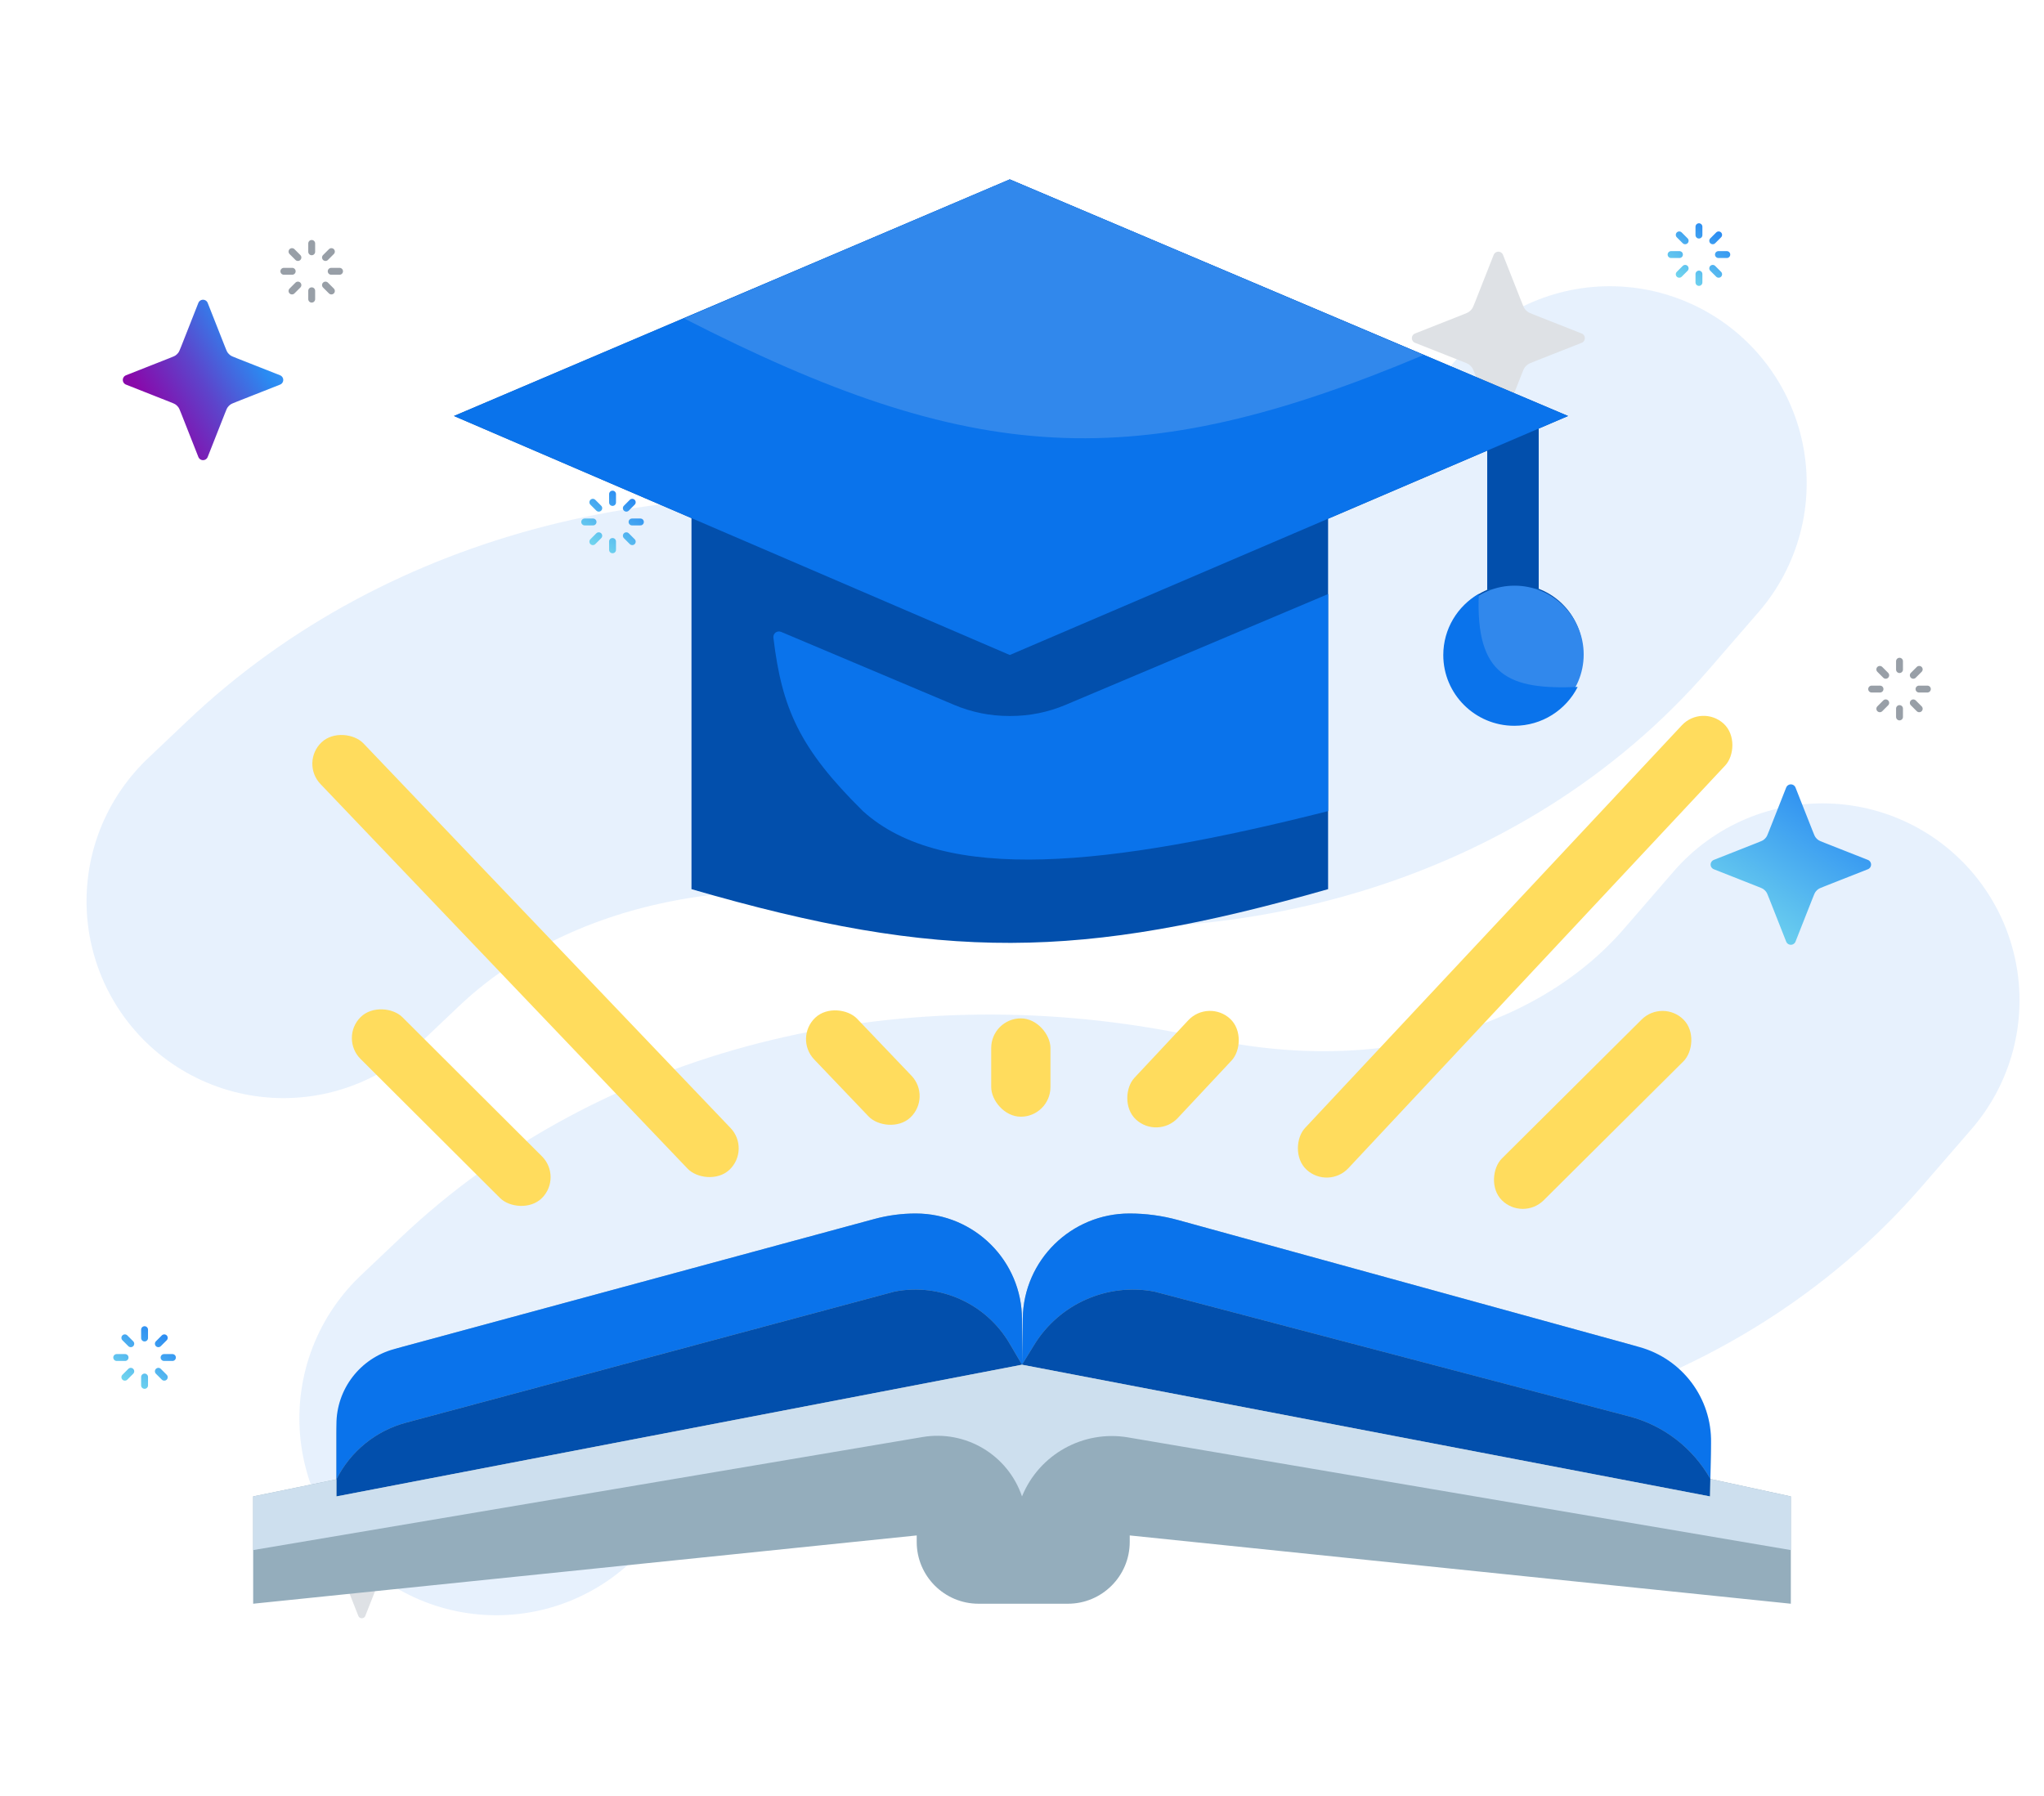
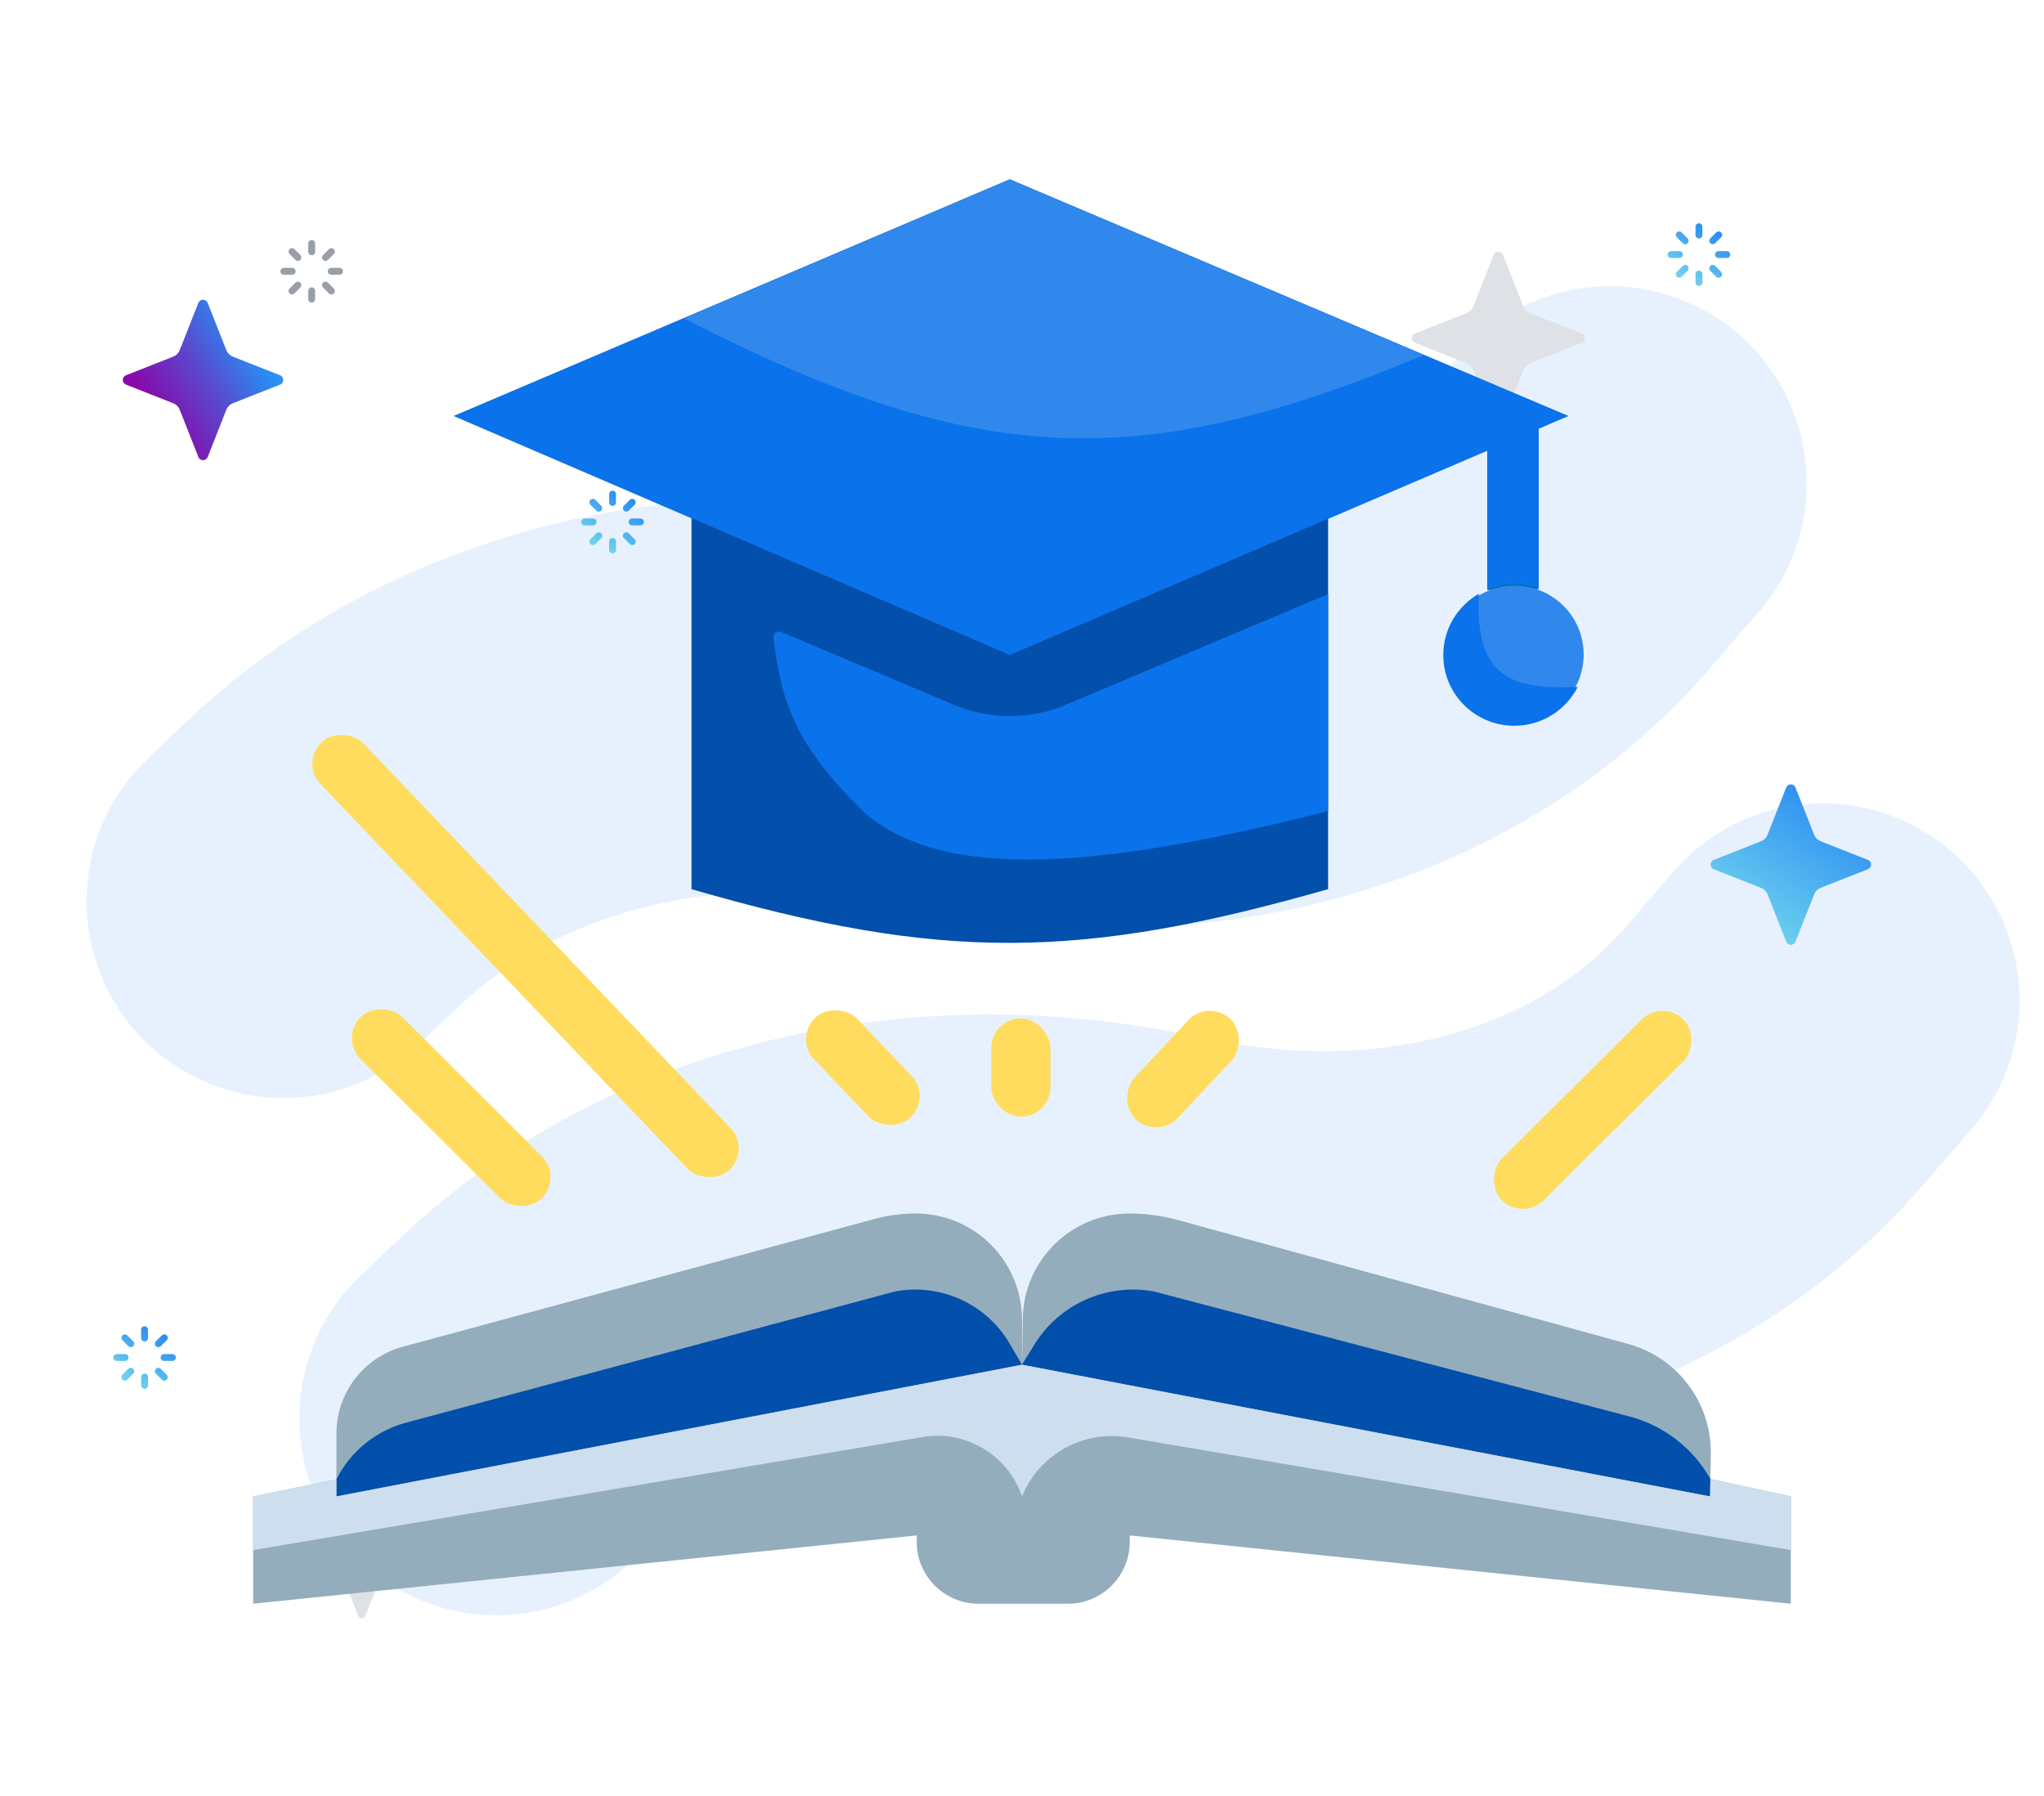
<svg xmlns="http://www.w3.org/2000/svg" width="231" height="203" viewBox="0 0 231 203" fill="none">
  <g clip-path="url(#clip0_3801_15909)">
    <g clip-path="url(#clip1_3801_15909)">
      <path d="M205.977 113.061L200.351 119.557C185.348 136.884 160.042 144.538 134.105 139.594V139.594L128.932 138.592C102.978 133.567 77.396 140.099 60.594 156.041L56.088 160.316" stroke="#0A73EB" stroke-opacity="0.1" stroke-width="44.512" stroke-linecap="round" />
      <path d="M181.924 54.608L176.299 61.104C161.296 78.431 135.989 86.085 110.053 81.141V81.141L104.88 80.139C78.926 75.114 53.343 81.646 36.541 97.588L32.035 101.863" stroke="#0A73EB" stroke-opacity="0.1" stroke-width="44.512" stroke-linecap="round" />
      <path d="M22.945 34.445L24.868 39.32C25.045 39.77 25.134 39.995 25.27 40.185C25.39 40.353 25.538 40.5 25.706 40.621C25.896 40.757 26.12 40.845 26.571 41.023L31.445 42.945L26.571 44.868C26.12 45.045 25.896 45.134 25.706 45.27C25.538 45.39 25.39 45.538 25.27 45.706C25.134 45.896 25.045 46.12 24.868 46.571L22.945 51.445L21.023 46.571C20.845 46.12 20.756 45.896 20.621 45.706C20.5 45.538 20.353 45.39 20.185 45.27C19.995 45.134 19.77 45.045 19.32 44.868L14.445 42.945L19.32 41.023C19.77 40.845 19.995 40.757 20.185 40.621C20.353 40.5 20.5 40.353 20.621 40.185C20.756 39.995 20.845 39.77 21.023 39.32L22.945 34.445Z" fill="url(#paint0_linear_3801_15909)" stroke="url(#paint1_linear_3801_15909)" stroke-width="1.133" stroke-linecap="round" stroke-linejoin="round" />
      <path d="M40.89 169.736L42.332 173.392C42.465 173.73 42.531 173.899 42.633 174.041C42.724 174.167 42.834 174.277 42.96 174.368C43.102 174.47 43.271 174.536 43.609 174.669L47.265 176.111L43.609 177.553C43.271 177.686 43.102 177.753 42.96 177.855C42.834 177.945 42.724 178.056 42.633 178.182C42.531 178.324 42.465 178.493 42.332 178.83L40.89 182.486L39.448 178.83C39.315 178.493 39.248 178.324 39.146 178.182C39.056 178.056 38.945 177.945 38.819 177.855C38.677 177.753 38.508 177.686 38.171 177.553L34.515 176.111L38.171 174.669C38.508 174.536 38.677 174.47 38.819 174.368C38.945 174.277 39.056 174.167 39.146 174.041C39.248 173.899 39.315 173.73 39.448 173.392L40.89 169.736Z" fill="#DEE1E5" stroke="#DEE1E5" stroke-width="0.85" stroke-linecap="round" stroke-linejoin="round" />
      <path d="M202.39 89.223L204.312 94.097C204.49 94.547 204.578 94.772 204.714 94.962C204.835 95.13 204.982 95.278 205.15 95.398C205.34 95.534 205.565 95.623 206.015 95.8L210.89 97.723L206.015 99.645C205.565 99.823 205.34 99.911 205.15 100.047C204.982 100.168 204.835 100.315 204.714 100.483C204.578 100.673 204.49 100.898 204.312 101.348L202.39 106.223L200.467 101.348C200.29 100.898 200.201 100.673 200.065 100.483C199.945 100.315 199.797 100.168 199.629 100.047C199.439 99.911 199.214 99.823 198.764 99.645L193.89 97.723L198.764 95.8C199.214 95.623 199.439 95.534 199.629 95.398C199.797 95.278 199.945 95.13 200.065 94.962C200.201 94.772 200.29 94.547 200.467 94.097L202.39 89.223Z" fill="url(#paint2_linear_3801_15909)" stroke="url(#paint3_linear_3801_15909)" stroke-width="1.133" stroke-linecap="round" stroke-linejoin="round" />
      <path d="M108.889 151.32L110.652 155.789C110.814 156.201 110.896 156.408 111.02 156.582C111.131 156.736 111.266 156.871 111.42 156.981C111.594 157.106 111.8 157.187 112.212 157.35L116.681 159.112L112.212 160.874C111.8 161.037 111.594 161.118 111.42 161.243C111.266 161.353 111.131 161.488 111.02 161.642C110.896 161.816 110.814 162.023 110.652 162.435L108.889 166.904L107.127 162.435C106.964 162.023 106.883 161.816 106.758 161.642C106.648 161.488 106.513 161.353 106.359 161.243C106.185 161.118 105.979 161.037 105.566 160.874L101.098 159.112L105.566 157.35C105.979 157.187 106.185 157.106 106.359 156.981C106.513 156.871 106.648 156.736 106.758 156.582C106.883 156.408 106.964 156.201 107.127 155.789L108.889 151.32Z" fill="#DEE1E5" stroke="#DEE1E5" stroke-width="1.133" stroke-linecap="round" stroke-linejoin="round" />
      <path d="M169.334 29.014L171.417 34.295C171.609 34.782 171.705 35.026 171.853 35.231C171.983 35.414 172.143 35.573 172.325 35.704C172.53 35.851 172.774 35.947 173.262 36.139L178.543 38.222L173.262 40.305C172.774 40.497 172.53 40.593 172.325 40.74C172.143 40.871 171.983 41.03 171.853 41.213C171.705 41.418 171.609 41.662 171.417 42.149L169.334 47.43L167.252 42.149C167.059 41.662 166.963 41.418 166.816 41.213C166.685 41.03 166.526 40.871 166.344 40.74C166.138 40.593 165.894 40.497 165.407 40.305L160.126 38.222L165.407 36.139C165.894 35.947 166.138 35.851 166.344 35.704C166.526 35.573 166.685 35.414 166.816 35.231C166.963 35.026 167.059 34.782 167.252 34.295L169.334 29.014Z" fill="#DEE1E5" stroke="#DEE1E5" stroke-width="1.133" stroke-linecap="round" stroke-linejoin="round" />
      <path d="M192.004 31.923V30.979M192.004 26.571V25.627M195.152 28.775H194.207M189.8 28.775H188.855M194.23 26.549L193.562 27.217M190.445 30.333L189.778 31.001M189.777 26.549L190.445 27.217M193.562 30.333L194.23 31.001" stroke="url(#paint4_linear_3801_15909)" stroke-width="0.779" stroke-linecap="round" />
-       <path d="M214.671 81.035V80.09M214.671 75.683V74.738M217.819 77.886H216.874M212.467 77.886H211.522M216.897 75.66L216.229 76.328M213.112 79.445L212.445 80.112M212.444 75.66L213.112 76.328M216.229 79.445L216.897 80.113" stroke="#989FA7" stroke-width="0.779" stroke-linecap="round" />
      <path d="M157.061 172.018V171.262M157.061 167.736V166.98M159.579 169.499H158.823M155.298 169.499H154.542M158.841 167.718L158.307 168.252M155.814 170.746L155.28 171.28M155.28 167.718L155.814 168.252M158.307 170.746L158.841 171.28" stroke="url(#paint5_linear_3801_15909)" stroke-width="0.623" stroke-linecap="round" />
      <path d="M69.226 62.146V61.202M69.226 56.794V55.85M72.374 58.998H71.43M67.023 58.998H66.078M71.452 56.772L70.784 57.44M67.668 60.556L67 61.224M67 56.772L67.668 57.44M70.784 60.556L71.452 61.224" stroke="url(#paint6_linear_3801_15909)" stroke-width="0.779" stroke-linecap="round" />
      <path d="M16.338 156.589V155.645M16.338 151.237V150.293M19.486 153.441H18.541M14.134 153.441H13.19M18.564 151.215L17.896 151.883M14.779 154.999L14.111 155.667M14.111 151.215L14.779 151.883M17.896 154.999L18.564 155.667" stroke="url(#paint7_linear_3801_15909)" stroke-width="0.779" stroke-linecap="round" />
      <path d="M35.226 33.812V32.867M35.226 28.46V27.516M38.374 30.664H37.43M33.023 30.664H32.078M37.452 28.438L36.785 29.105M33.668 32.222L33 32.89M33 28.438L33.668 29.106M36.784 32.222L37.452 32.89" stroke="#989FA7" stroke-width="0.779" stroke-linecap="round" />
      <path d="M51.306 47.02L114.12 20.279L177.212 47.02L173.891 48.442V66.549C171.622 66.592 170.349 66.617 168.08 66.66V50.93L150.093 58.632V100.501C122.153 108.47 106.467 108.728 78.147 100.501V58.564L51.306 47.02Z" fill="#024FAC" />
-       <path d="M178.872 73.761C178.872 78.024 175.403 81.48 171.124 81.48C166.845 81.48 163.376 78.024 163.376 73.761C163.376 69.498 166.845 66.042 171.124 66.042C175.403 66.042 178.872 69.498 178.872 73.761Z" fill="#024FAC" />
      <path fill-rule="evenodd" clip-rule="evenodd" d="M114.12 20.279L51.306 47.02L78.147 58.564L114.12 74.036L150.093 58.632L168.08 50.93V66.66L173.891 66.549V48.442L177.212 47.02L114.12 20.279Z" fill="#0A73EB" />
      <path fill-rule="evenodd" clip-rule="evenodd" d="M173.891 66.549C173.032 66.221 172.099 66.042 171.124 66.042C170.043 66.042 169.014 66.262 168.08 66.66L173.891 66.549Z" fill="#0072A5" />
      <path fill-rule="evenodd" clip-rule="evenodd" d="M173.891 66.549C173.032 66.221 172.099 66.042 171.124 66.042C170.043 66.042 169.014 66.262 168.08 66.66L173.891 66.549Z" fill="#0072A5" />
-       <path fill-rule="evenodd" clip-rule="evenodd" d="M173.891 48.442L168.08 50.93V66.66L173.891 66.549V48.442Z" fill="#024FAC" />
      <path d="M114.116 20.279L77.312 35.993C109.867 52.651 128.294 53.841 160.881 40.128L114.116 20.279Z" fill="#3188EC" />
      <path d="M150.1 91.68V67.144L120.409 79.678C118.454 80.503 116.354 80.928 114.233 80.928H114.019C111.899 80.928 109.799 80.504 107.846 79.679L88.276 71.422C87.83 71.234 87.347 71.595 87.405 72.075C88.361 80.093 90.367 84.615 97.524 91.68C106.655 99.95 125.282 97.951 150.1 91.68Z" fill="#0A73EB" />
      <ellipse cx="171.167" cy="73.979" rx="7.811" ry="7.781" fill="#3188EC" />
      <path fill-rule="evenodd" clip-rule="evenodd" d="M171.136 82.036C174.267 82.036 176.978 80.25 178.301 77.646C170.521 77.976 166.743 76.408 167.124 67.116C164.725 68.499 163.111 71.082 163.111 74.041C163.111 78.457 166.704 82.036 171.136 82.036Z" fill="#0A73EB" />
      <path d="M28.611 181.27V169.141L38.02 167.211V162.03C38.02 157.441 41.096 153.421 45.525 152.221L98.826 137.781C100.343 137.37 101.907 137.162 103.478 137.162C110.118 137.162 115.5 142.544 115.5 149.184V154.254L115.585 149.041C115.691 142.45 121.065 137.162 127.658 137.162C129.506 137.162 131.346 137.411 133.128 137.901L184.017 151.91C189.616 153.451 193.457 158.593 193.347 164.399L193.295 167.168L202.389 169.141V181.27L127.676 173.551V174.283C127.676 178.142 124.547 181.27 120.689 181.27H110.589C106.73 181.27 103.601 178.142 103.601 174.283V173.551L28.611 181.27Z" fill="#94ADBC" />
-       <path fill-rule="evenodd" clip-rule="evenodd" d="M38.02 160.997V167.211C39.604 164.054 42.461 161.725 45.872 160.809L101.111 145.984C106.251 144.993 111.458 147.351 114.103 151.869L115.5 154.254L116.878 152.008C119.715 147.384 125.11 144.988 130.443 145.984L184.142 160.101C188.023 161.121 191.325 163.671 193.295 167.168L193.372 163.087C193.467 158.052 190.126 153.592 185.253 152.25L133.135 137.903C131.348 137.411 129.503 137.162 127.65 137.162C121.062 137.162 115.692 142.427 115.585 148.989L115.5 154.254V149.132C115.5 142.521 110.121 137.162 103.486 137.162C101.91 137.162 100.34 137.371 98.82 137.783L44.551 152.485C40.696 153.529 38.02 157.017 38.02 160.997Z" fill="#0A73EB" />
      <path fill-rule="evenodd" clip-rule="evenodd" d="M38.02 167.211V169.141L115.5 154.254L193.257 169.141L193.295 167.168C191.325 163.671 188.023 161.121 184.142 160.101L130.443 145.984C125.11 144.988 119.715 147.384 116.878 152.008L115.5 154.254L114.103 151.869C111.458 147.351 106.251 144.993 101.111 145.984L45.872 160.809C42.461 161.725 39.604 164.054 38.02 167.211Z" fill="#024FAC" />
      <path fill-rule="evenodd" clip-rule="evenodd" d="M28.611 169.141V175.206L104.252 162.43C109.14 161.604 113.905 164.447 115.5 169.141C117.44 164.382 122.425 161.61 127.491 162.471L202.389 175.206V169.141L193.295 167.168L193.257 169.141L115.5 154.254L38.02 169.141V167.211L28.611 169.141Z" fill="#CDDFEE" />
      <rect width="6.682" height="28.957" rx="3.341" transform="matrix(0.708 -0.706 0.708 0.706 38.379 117.332)" fill="#FFDC5D" />
      <rect width="6.683" height="66.817" rx="3.341" transform="matrix(0.726 -0.688 0.69 0.723 33.913 86.205)" fill="#FFDC5D" />
      <rect width="6.683" height="15.591" rx="3.341" transform="matrix(0.726 -0.688 0.69 0.723 89.707 117.332)" fill="#FFDC5D" />
      <rect x="112.02" y="115.107" width="6.695" height="11.116" rx="3.347" fill="#FFDC5D" />
      <rect width="6.683" height="15.59" rx="3.342" transform="matrix(0.733 0.68 -0.683 0.73 136.573 112.883)" fill="#FFDC5D" />
-       <rect width="6.683" height="69.041" rx="3.342" transform="matrix(0.733 0.68 -0.683 0.73 192.36 79.535)" fill="#FFDC5D" />
      <rect width="6.682" height="28.957" rx="3.341" transform="matrix(0.707 0.707 -0.709 0.705 187.896 112.883)" fill="#FFDC5D" />
    </g>
  </g>
  <defs>
    <linearGradient id="paint0_linear_3801_15909" x1="22.945" y1="24.16" x2="7.095" y2="33.654" gradientUnits="userSpaceOnUse">
      <stop offset="0.03" stop-color="#3B96F7" />
      <stop offset="0.172" stop-color="#2A8BF2" />
      <stop offset="0.532" stop-color="#5D44CB" />
      <stop offset="0.893" stop-color="#8908AA" />
    </linearGradient>
    <linearGradient id="paint1_linear_3801_15909" x1="22.945" y1="24.16" x2="7.095" y2="33.654" gradientUnits="userSpaceOnUse">
      <stop offset="0.03" stop-color="#3B96F7" />
      <stop offset="0.172" stop-color="#2A8BF2" />
      <stop offset="0.532" stop-color="#5D44CB" />
      <stop offset="0.893" stop-color="#8908AA" />
    </linearGradient>
    <linearGradient id="paint2_linear_3801_15909" x1="207.569" y1="90.019" x2="197.343" y2="105.293" gradientUnits="userSpaceOnUse">
      <stop stop-color="#2A8BF2" />
      <stop offset="1" stop-color="#70D4EE" />
    </linearGradient>
    <linearGradient id="paint3_linear_3801_15909" x1="207.569" y1="90.019" x2="197.343" y2="105.293" gradientUnits="userSpaceOnUse">
      <stop stop-color="#2A8BF2" />
      <stop offset="1" stop-color="#70D4EE" />
    </linearGradient>
    <linearGradient id="paint4_linear_3801_15909" x1="193.922" y1="25.922" x2="190.134" y2="31.579" gradientUnits="userSpaceOnUse">
      <stop stop-color="#2A8BF2" />
      <stop offset="1" stop-color="#70D4EE" />
    </linearGradient>
    <linearGradient id="paint5_linear_3801_15909" x1="157.061" y1="163.933" x2="152.364" y2="166.746" gradientUnits="userSpaceOnUse">
      <stop offset="0.03" stop-color="#3B96F7" />
      <stop offset="0.172" stop-color="#2A8BF2" />
      <stop offset="0.532" stop-color="#5D44CB" />
      <stop offset="0.893" stop-color="#8908AA" />
    </linearGradient>
    <linearGradient id="paint6_linear_3801_15909" x1="71.145" y1="56.145" x2="67.357" y2="61.802" gradientUnits="userSpaceOnUse">
      <stop stop-color="#2A8BF2" />
      <stop offset="1" stop-color="#70D4EE" />
    </linearGradient>
    <linearGradient id="paint7_linear_3801_15909" x1="18.256" y1="150.588" x2="14.468" y2="156.245" gradientUnits="userSpaceOnUse">
      <stop stop-color="#2A8BF2" />
      <stop offset="1" stop-color="#70D4EE" />
    </linearGradient>
    <clipPath id="clip0_3801_15909">
      <rect width="230.444" height="170" fill="white" transform="translate(0.5 16.5)" />
    </clipPath>
    <clipPath id="clip1_3801_15909">
      <rect width="230.444" height="170" fill="white" transform="translate(0.278 16.5)" />
    </clipPath>
  </defs>
</svg>